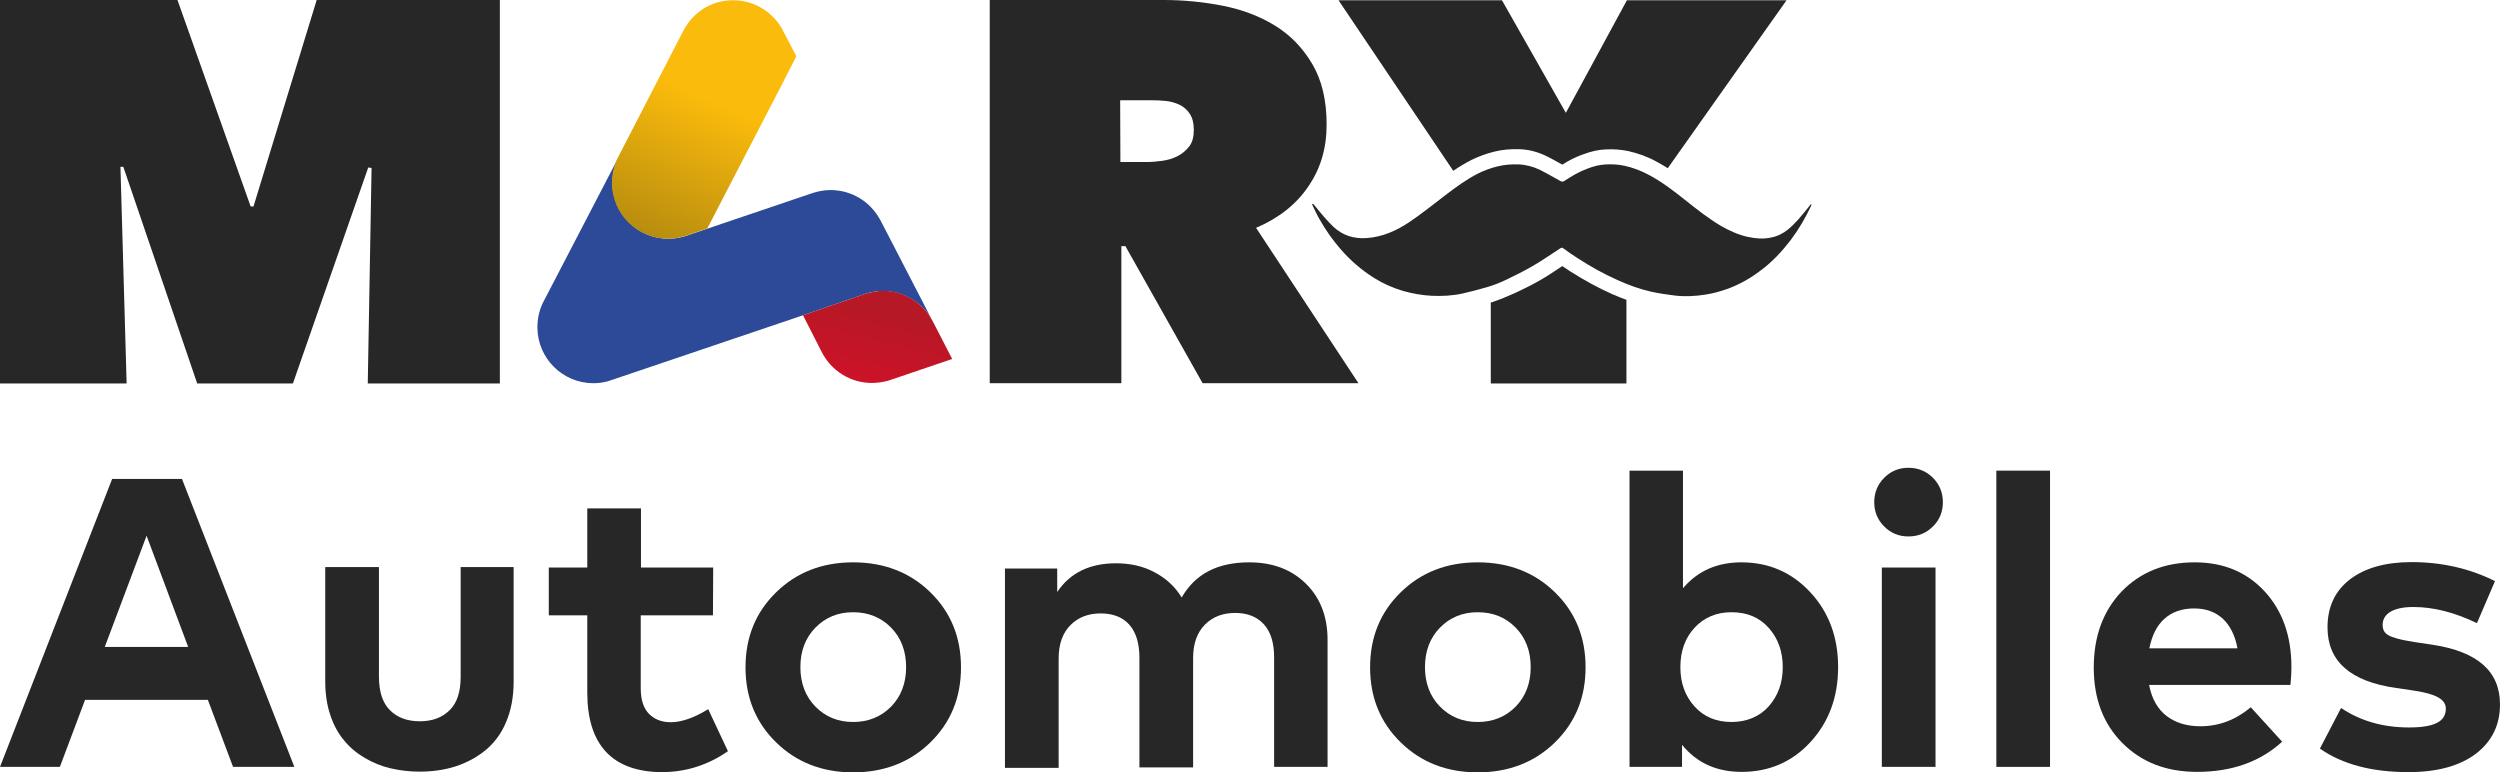
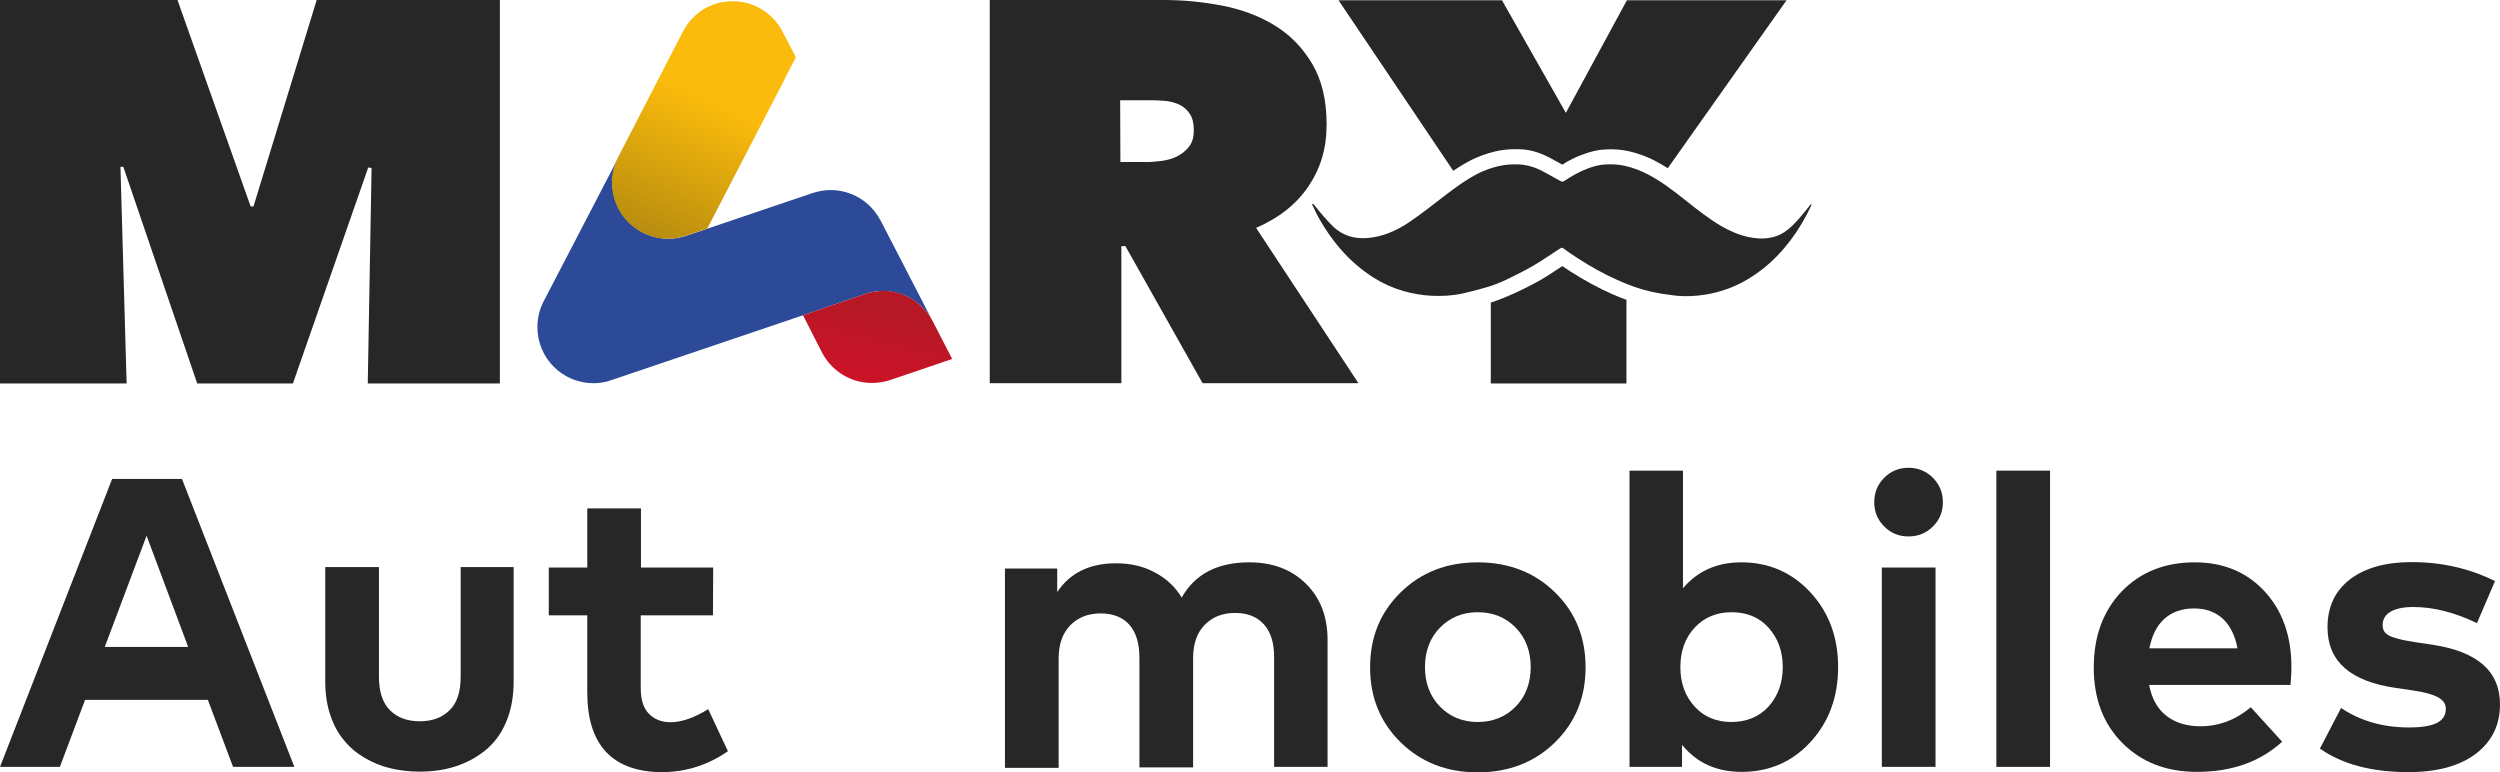
<svg xmlns="http://www.w3.org/2000/svg" id="Calque_2" viewBox="0 0 1052.3 325.1">
  <defs>
    <style>.cls-1,.cls-2,.cls-3{fill:none;}.cls-2{clip-path:url(#clippath-1);}.cls-4{fill:#2c4a98;}.cls-5{fill:#272727;}.cls-6{fill:url(#Dégradé_sans_nom);}.cls-7{fill:url(#Dégradé_sans_nom_2);}.cls-3{clip-path:url(#clippath);}</style>
    <clipPath id="clippath">
      <path class="cls-1" d="m364.8,123.5l-26.8,9.2,7.9,15.5c3.9,7.7,11.9,13,21.1,13,2.5,0,5-.4,7.3-1.1l26.5-9-8.1-15.7c-4.2-8.2-12.5-13-21.2-13-2.2.1-4.5.5-6.7,1.1" />
    </clipPath>
    <linearGradient id="Dégradé_sans_nom" x1="8471.01" y1="8172.73" x2="8473" y2="8172.73" gradientTransform="translate(186940.42 327399.58) rotate(-75.72) scale(32 -32)" gradientUnits="userSpaceOnUse">
      <stop offset="0" stop-color="#e3082c" />
      <stop offset=".41" stop-color="#d31129" />
      <stop offset="1" stop-color="#b71825" />
    </linearGradient>
    <clipPath id="clippath-1">
-       <path class="cls-1" d="m287.7,12.8l-27.5,53.3c-6,11.6-1.4,25.9,10.2,31.8,5.7,2.9,12.1,3.3,17.8,1.5h0c.3-.1.6-.2.9-.3l8.6-2.9,4.2-8.1c.1-.1.2-.3.2-.4l28.1-54.2v-.1l5-9.7-5.2-10c-3.8-8-11.9-13.6-21.4-13.6-9.4,0-16.9,5.2-20.9,12.7" />
+       <path class="cls-1" d="m287.7,12.8l-27.5,53.3c-6,11.6-1.4,25.9,10.2,31.8,5.7,2.9,12.1,3.3,17.8,1.5h0c.3-.1.6-.2.9-.3l8.6-2.9,4.2-8.1l28.1-54.2v-.1l5-9.7-5.2-10c-3.8-8-11.9-13.6-21.4-13.6-9.4,0-16.9,5.2-20.9,12.7" />
    </clipPath>
    <linearGradient id="Dégradé_sans_nom_2" x1="8223.04" y1="7706.76" x2="8225.04" y2="7706.76" gradientTransform="translate(-263255.84 -745856.05) rotate(113.68) scale(70.19 -70.19)" gradientUnits="userSpaceOnUse">
      <stop offset="0" stop-color="#fbbb0c" />
      <stop offset=".51" stop-color="#fbbb0c" />
      <stop offset="1" stop-color="#b1880f" />
    </linearGradient>
  </defs>
  <g id="a">
    <path class="cls-5" d="m123.9,322.8h-25.8l-10.6-28.2h-51.7l-10.6,28.2H0l47.2-121.2h29.4l47.3,121.2Zm-79.8-50.5h35.1l-17.5-46.8-17.6,46.8h0Z" />
    <path class="cls-5" d="m216.2,287c0,6.4-1.1,12.1-3.2,17-2.1,5-5.1,8.9-8.8,11.9s-7.9,5.2-12.5,6.7c-4.7,1.5-9.7,2.2-15.1,2.2-4.3,0-8.3-.5-12.2-1.4s-7.5-2.4-10.9-4.4-6.3-4.4-8.7-7.4c-2.5-2.9-4.4-6.5-5.8-10.7s-2.1-8.9-2.1-14.1v-48.1h22.6v46.1c0,6.4,1.6,11.2,4.7,14.2,3.1,3.1,7.3,4.6,12.5,4.6s9.3-1.5,12.5-4.6,4.7-7.8,4.7-14.2v-46.1h22.3v48.3h0Z" />
    <path class="cls-5" d="m300.1,259h-30.4v30.7c0,4.9,1.2,8.5,3.5,10.8s5.3,3.5,9.1,3.5c4.5,0,9.8-1.8,15.8-5.5l8.3,17.7c-8.5,5.9-17.8,8.8-27.8,8.8s-18.2-2.8-23.5-8.5-7.9-14-7.9-25v-32.5h-16.2v-20.1h16.2v-24.9h22.6v24.9h30.4l-.1,20.1h0Z" />
-     <path class="cls-5" d="m359.1,236.7c13,0,23.9,4.2,32.5,12.6,8.6,8.4,12.9,18.9,12.9,31.6s-4.3,23.2-12.9,31.6-19.5,12.6-32.5,12.6-23.8-4.2-32.4-12.6c-8.6-8.4-12.9-18.9-12.9-31.6s4.3-23.2,12.9-31.6c8.6-8.4,19.4-12.6,32.4-12.6Zm0,21c-6.4,0-11.7,2.2-15.9,6.5s-6.3,9.9-6.3,16.6,2.1,12.3,6.3,16.6,9.5,6.5,15.9,6.5,11.8-2.2,16-6.5,6.3-9.9,6.3-16.6-2.1-12.3-6.3-16.6-9.6-6.5-16-6.5Z" />
    <path class="cls-5" d="m525.8,236.7c9.9,0,17.8,3,23.9,9,6.1,6,9.1,13.9,9.1,23.7v53.4h-22.5v-46.1c0-6.1-1.4-10.7-4.3-13.9-2.9-3.2-6.9-4.8-12.1-4.8s-9.4,1.6-12.7,4.9-5,8-5,14.1v46h-22.6v-46.1c0-6.1-1.4-10.7-4.2-13.9s-6.9-4.8-12.1-4.8-9.4,1.6-12.7,4.9-5,8-5,14.1v46h-22.6v-83.9h22v9.9c5.4-8.1,13.7-12.1,24.7-12.1,6.1,0,11.5,1.2,16.3,3.8,4.8,2.5,8.6,6,11.4,10.6,5.7-10,15.2-14.8,28.4-14.8h0Z" />
    <path class="cls-5" d="m622,236.7c13,0,23.9,4.2,32.5,12.6,8.6,8.4,12.9,18.9,12.9,31.6s-4.3,23.2-12.9,31.6c-8.6,8.4-19.5,12.6-32.5,12.6s-23.8-4.2-32.4-12.6c-8.6-8.4-12.9-18.9-12.9-31.6s4.3-23.2,12.9-31.6c8.6-8.4,19.4-12.6,32.4-12.6Zm0,21c-6.4,0-11.7,2.2-15.9,6.5-4.2,4.3-6.3,9.9-6.3,16.6s2.1,12.3,6.3,16.6c4.2,4.3,9.5,6.5,15.9,6.5s11.8-2.2,16-6.5,6.3-9.9,6.3-16.6-2.1-12.3-6.3-16.6-9.5-6.5-16-6.5Z" />
    <path class="cls-5" d="m733,236.7c11.5,0,21.2,4.2,29,12.6s11.7,18.9,11.7,31.5-3.9,23.1-11.6,31.5-17.4,12.6-29,12.6c-10.6,0-18.9-3.8-25.1-11.4v9.3h-22.1v-124.7h22.5v49.5c6.2-7.3,14.4-10.9,24.6-10.9h0Zm-4.2,21c-6.3,0-11.5,2.2-15.5,6.5s-6,9.9-6,16.6,2,12.2,6,16.6c4,4.4,9.2,6.5,15.5,6.5s11.8-2.2,15.7-6.6,5.9-9.9,5.9-16.5-2-12.1-5.9-16.5c-3.9-4.4-9.1-6.6-15.7-6.6h0Z" />
    <path class="cls-5" d="m793.1,201.1c2.8-2.8,6.2-4.2,10.2-4.2s7.5,1.4,10.3,4.2,4.2,6.3,4.2,10.3-1.4,7.5-4.2,10.2c-2.8,2.8-6.2,4.2-10.3,4.2s-7.4-1.4-10.2-4.2c-2.8-2.8-4.2-6.2-4.2-10.2s1.4-7.5,4.2-10.3h0Zm21.6,121.7h-22.6v-83.9h22.6v83.9Z" />
    <path class="cls-5" d="m862.9,322.8h-22.6v-124.7h22.6v124.7Z" />
    <path class="cls-5" d="m923.8,236.7c12.1,0,21.9,4.1,29.4,12.2s11.3,18.8,11.3,31.8c0,2.9-.2,5.4-.4,7.6h-59.5c1.1,5.8,3.6,10.2,7.4,13.1,3.8,2.9,8.6,4.3,14.2,4.3,7.8,0,14.9-2.7,21.2-8l13.2,14.5c-9.3,8.5-21.3,12.7-35.8,12.7-12.9,0-23.3-4-31.4-12.1s-12.1-18.7-12.1-31.8,3.9-23.8,11.8-32.1c7.9-8.1,18.1-12.2,30.7-12.2h0Zm-.2,19.4c-5.2,0-9.4,1.5-12.6,4.4s-5.2,7-6.3,12.4h37.1c-1-5.4-3.1-9.6-6.2-12.5-3.1-2.8-7.1-4.3-12-4.3h0Z" />
    <path class="cls-5" d="m1042.6,262.3c-9.5-4.6-18.4-6.8-26.8-6.8-4.2,0-7.4.7-9.6,2s-3.3,3.2-3.3,5.6c0,1.2.3,2.2.9,3s1.7,1.5,3.1,2,2.8.9,4.2,1.2c1.3.3,3.2.6,5.5,1l7.4,1.1c18.9,2.9,28.3,11.2,28.3,25.1,0,8.7-3.4,15.6-10.2,20.8-6.8,5.1-16.2,7.7-28.3,7.7-15.5,0-27.9-3.3-37.3-9.9l8.9-17.1c8.2,5.5,17.7,8.2,28.6,8.2s15.5-2.6,15.5-7.9c0-2-1.1-3.6-3.3-4.8-2.2-1.2-5.7-2.2-10.7-2.9l-6.8-1c-19.3-2.7-29-11.2-29-25.5,0-8.6,3.1-15.3,9.4-20.2,6.3-4.8,14.9-7.3,26-7.3,12.8,0,24.5,2.7,35.1,8l-7.6,17.7h0Z" />
    <path class="cls-5" d="m678.6,123.8c-5.9-2.6-11.7-5.8-17.7-9.6-1.1-.7-2.2-1.5-3.3-2.2-2.9,1.9-5.8,3.9-8.9,5.7-4,2.3-8.1,4.3-11.6,5.9-3.1,1.4-6.1,2.6-9.1,3.6-.2.1-.3.1-.5.1v34.1h57.1v-35.2c-2-.7-3.9-1.5-6-2.4Z" />
    <path class="cls-5" d="m619.4,67.3c3.1-1.5,6.4-2.7,9.7-3.5,3.2-.8,6.6-1.1,10.3-1,4,.1,7.8,1.1,11.5,2.9,2.3,1.1,4.5,2.4,6.7,3.6,3-1.9,5.8-3.3,8.7-4.3,3.5-1.3,6.5-2,9.6-2.1,3.5-.2,6.6.1,9.5.7,4,.9,8,2.3,11.8,4.4,1.7.9,3.2,1.8,4.8,2.8L752,.1h-67.2l-25.7,47.4L632.2.1h-68.8l48.3,71.8c2.5-1.7,5-3.2,7.7-4.6Z" />
    <g id="Yvw4re">
      <path class="cls-5" d="m552.8,85.9c.3.3.6.6.8.9,2.4,3,4.9,6,7.7,8.7,4,3.7,8.7,5.1,14.1,4.7,6.6-.5,12.4-3.1,17.8-6.7,5.3-3.6,10.3-7.6,15.4-11.5,4.3-3.3,8.7-6.5,13.6-9,2.6-1.3,5.4-2.3,8.3-3s5.7-.9,8.6-.8c3.1.1,6.1.9,8.9,2.2,3,1.5,5.9,3.2,8.8,4.8.6.3,1.1.4,1.6,0,3.2-2.1,6.4-4,10-5.3,2.4-.9,4.9-1.6,7.6-1.7,2.6-.1,5.3,0,7.9.6,3.6.8,6.9,2.1,10.1,3.8,5.5,2.9,10.4,6.7,15.2,10.5,4.9,3.9,9.8,7.8,15.2,11,3.5,2,7.2,3.7,11.2,4.6,3.3.7,6.5,1,9.8.3,2.7-.5,5.1-1.7,7.2-3.4,3.2-2.6,5.7-5.8,8.3-9,.4-.5.8-1,1.2-1.5,0-.1.1-.1.4-.2-.1.3-.1.6-.2.8-2.4,5.1-5.2,9.9-8.6,14.4-3.6,4.7-7.6,9-12.4,12.6-4.3,3.3-8.8,5.9-13.9,7.8-3.1,1.1-6.2,2-9.5,2.5-4.3.7-8.7.9-13,.4-3.3-.4-6.5-.9-9.8-1.6-4.9-1.1-9.6-2.8-14.2-4.9-5.9-2.6-11.4-5.7-16.8-9.2-2.1-1.3-4.1-2.7-6.1-4.2-.5-.3-.7-.3-1.2,0-3.9,2.5-7.7,5.2-11.7,7.5-3.6,2.1-7.3,3.9-11,5.7-2.7,1.3-5.5,2.4-8.3,3.2-3.3,1-6.6,1.8-10,2.6-4.4,1-8.8,1.2-13.2,1-4-.2-8-.9-11.9-2-4.4-1.3-8.5-3.1-12.3-5.5-5.3-3.3-10-7.4-14.1-12.1-3.3-3.8-6.2-7.9-8.7-12.3-1.2-2-2.2-4.2-3.2-6.3-.1-.1-.1-.3-.1-.5q.4.2.5.1Z" />
    </g>
    <polygon class="cls-5" points="50.7 70.2 53.3 161.4 0 161.4 0 0 74.7 0 105.5 86.9 106.7 86.9 133.3 0 210.4 0 210.4 161.4 154.8 161.4 156.4 70.7 155 70.5 123.3 161.4 83 161.4 51.9 70.2 50.7 70.2" />
    <path class="cls-4" d="m338,132.7l26.8-9.2c10.2-3.1,21.4,1.1,27.1,10.4l-21.3-41.2-.2-.3c-4-7.4-11.8-12.4-20.8-12.4-2.7,0-5.3.5-7.7,1.3l-44,14.9h0l-8.6,2.9c-.3.1-.6.2-.9.3h0c-5.7,1.8-12.1,1.4-17.8-1.5-11.6-6-16.2-20.2-10.2-31.8l4-7.7-35.4,68.1c-1.8,3.3-2.8,7.1-2.8,11.2,0,13.1,10.6,23.6,23.6,23.6,2.1,0,4.1-.3,6-.8l2.7-.9,79.5-26.9" />
    <g class="cls-3">
      <polygon class="cls-6" points="328.7 159 341.8 107.5 410.1 124.9 397 176.3 328.7 159" />
    </g>
    <g class="cls-2">
      <polygon class="cls-7" points="217 85 267.3 -29.7 372.5 16.4 322.2 131.1 217 85" />
    </g>
    <path class="cls-5" d="m471.6,68.2h11.2c1.9,0,4-.2,6.3-.5s4.4-.9,6.4-1.9,3.7-2.4,5-4.1c1.4-1.7,2-4.1,2-7s-.6-5.2-1.7-6.8c-1.1-1.7-2.5-2.9-4.3-3.8-1.7-.8-3.7-1.4-5.7-1.6-2.1-.2-4-.3-5.7-.3h-13.6l.1,26h0ZM416.6,0h73.2c8.3,0,16.6.8,24.8,2.4s15.6,4.4,22.1,8.4,11.7,9.4,15.7,16.2c4,6.8,6,15.2,6,25.4s-2.6,18.6-7.7,26.1c-5.1,7.5-12.4,13.3-22,17.4l43.1,65.4h-65.6l-32.5-57.7h-1.7v57.7h-55.4V0h0Z" />
  </g>
</svg>